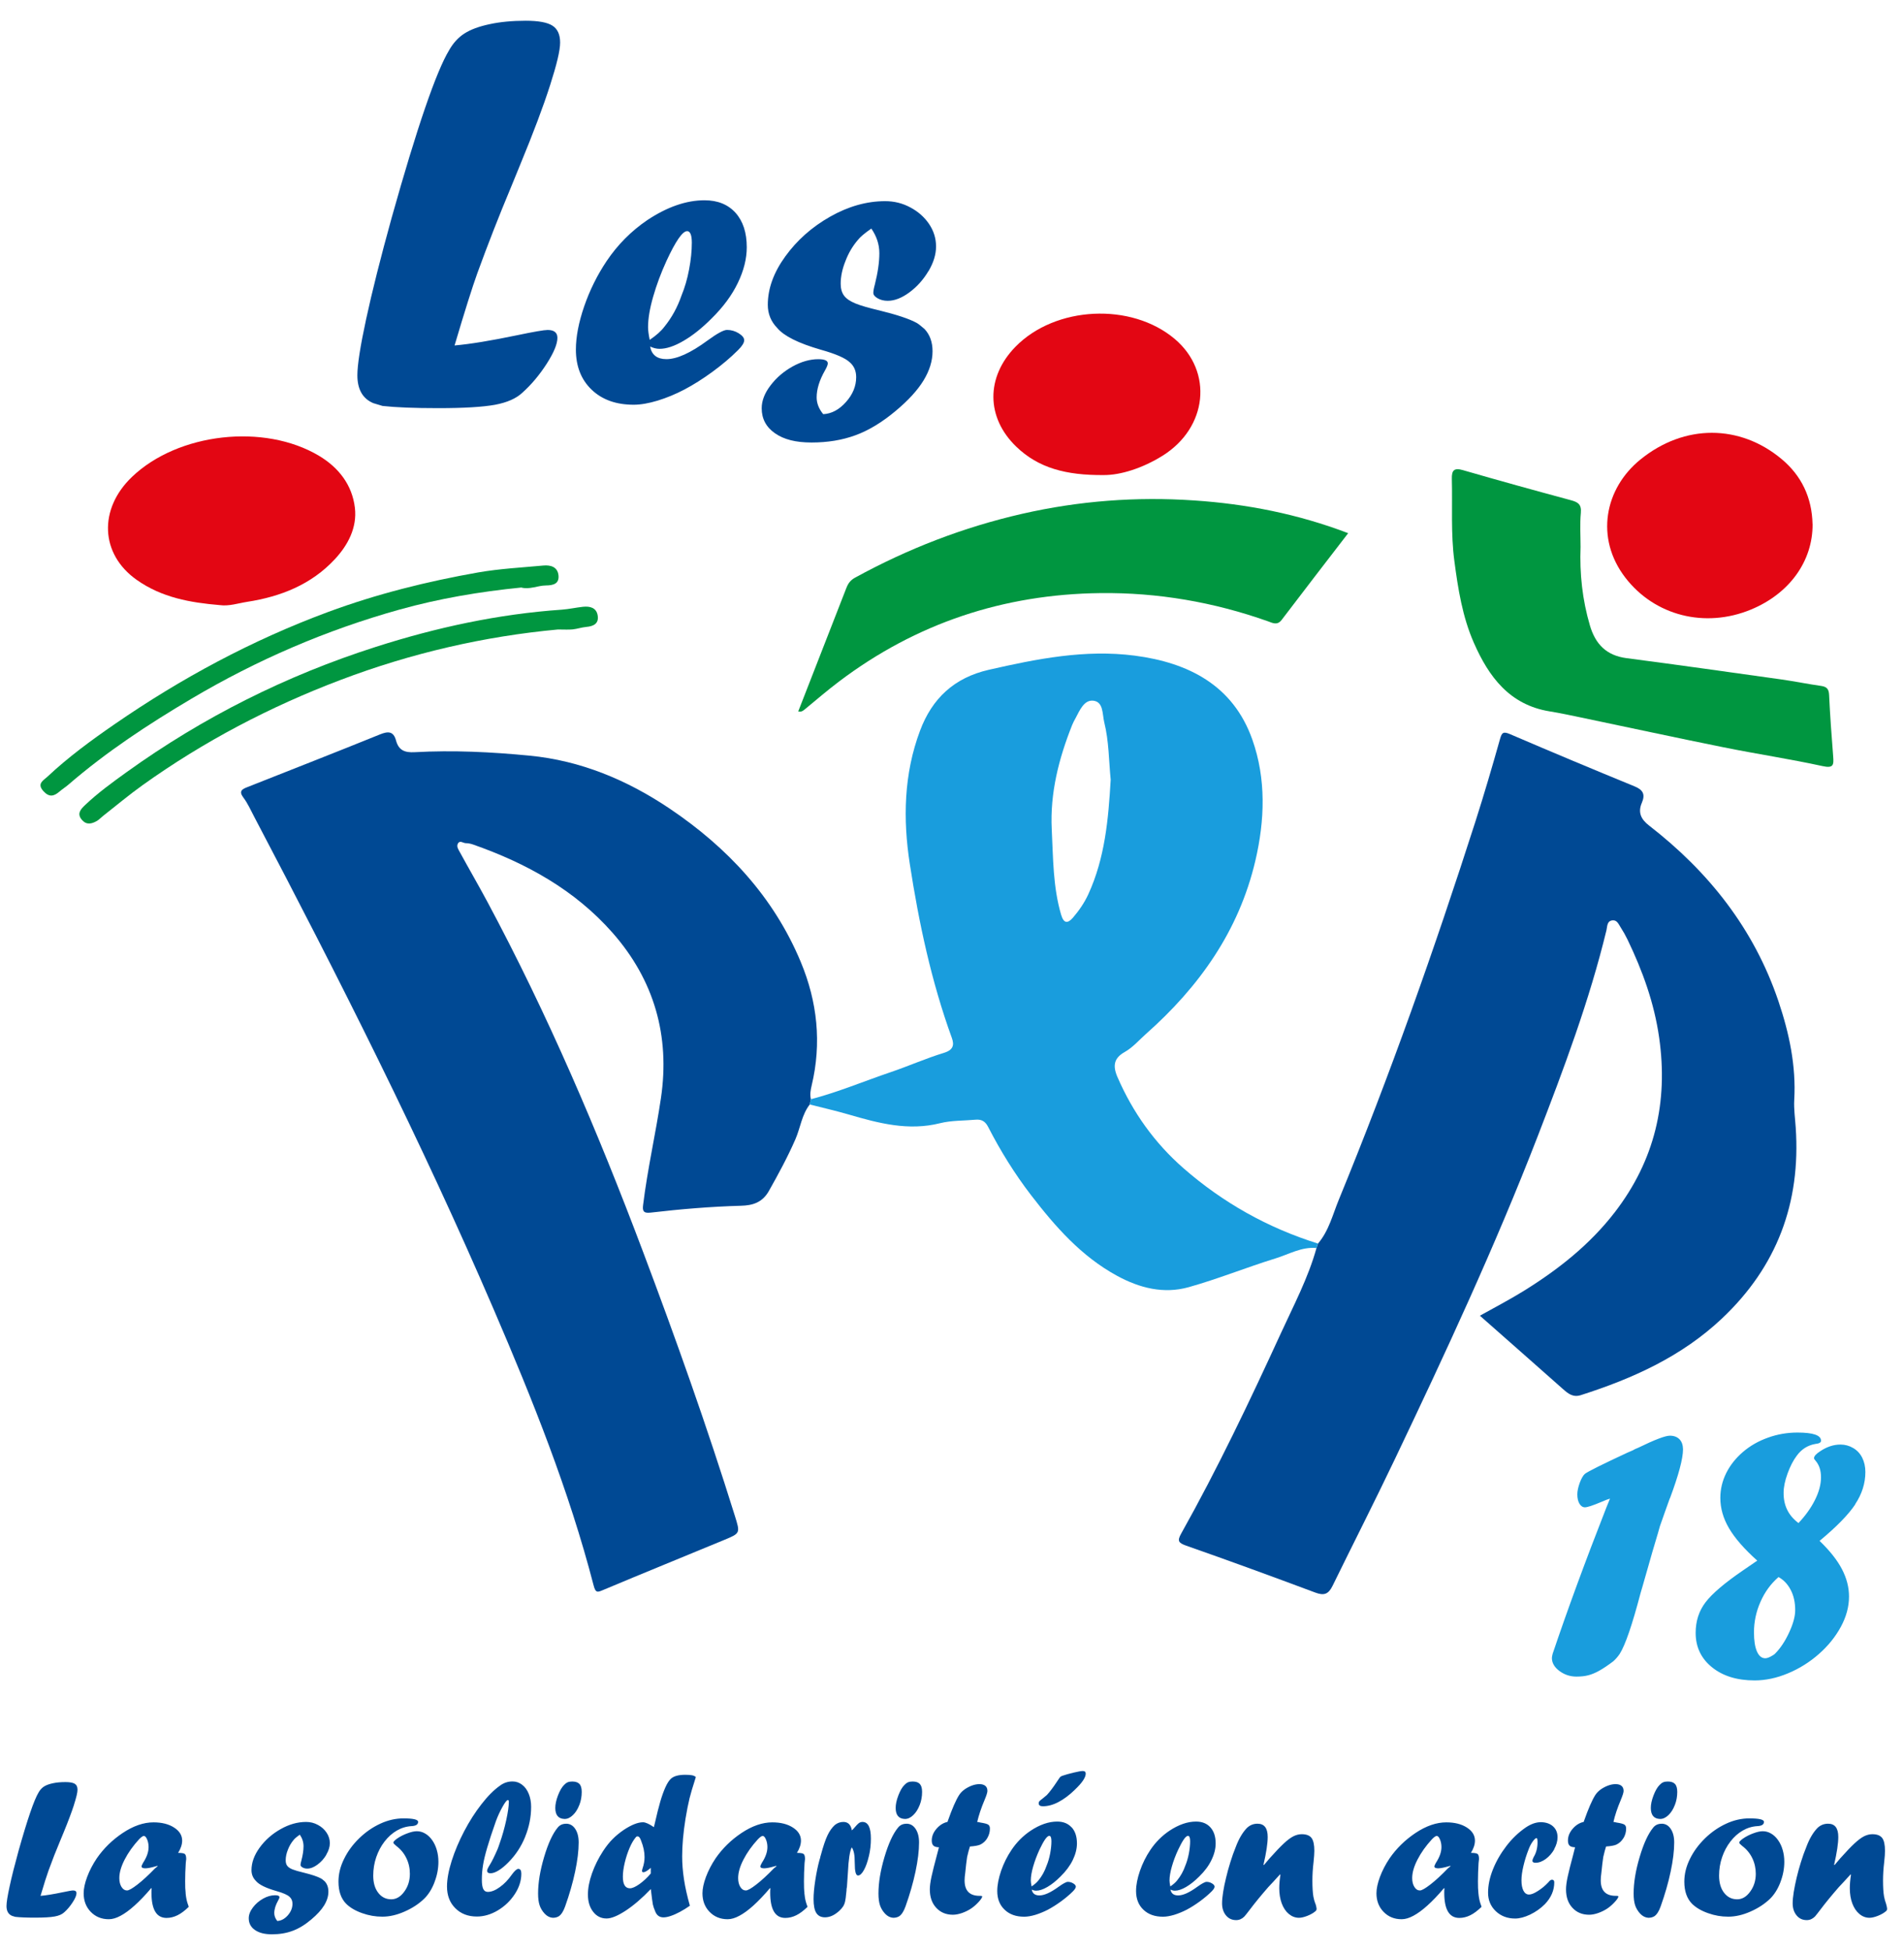
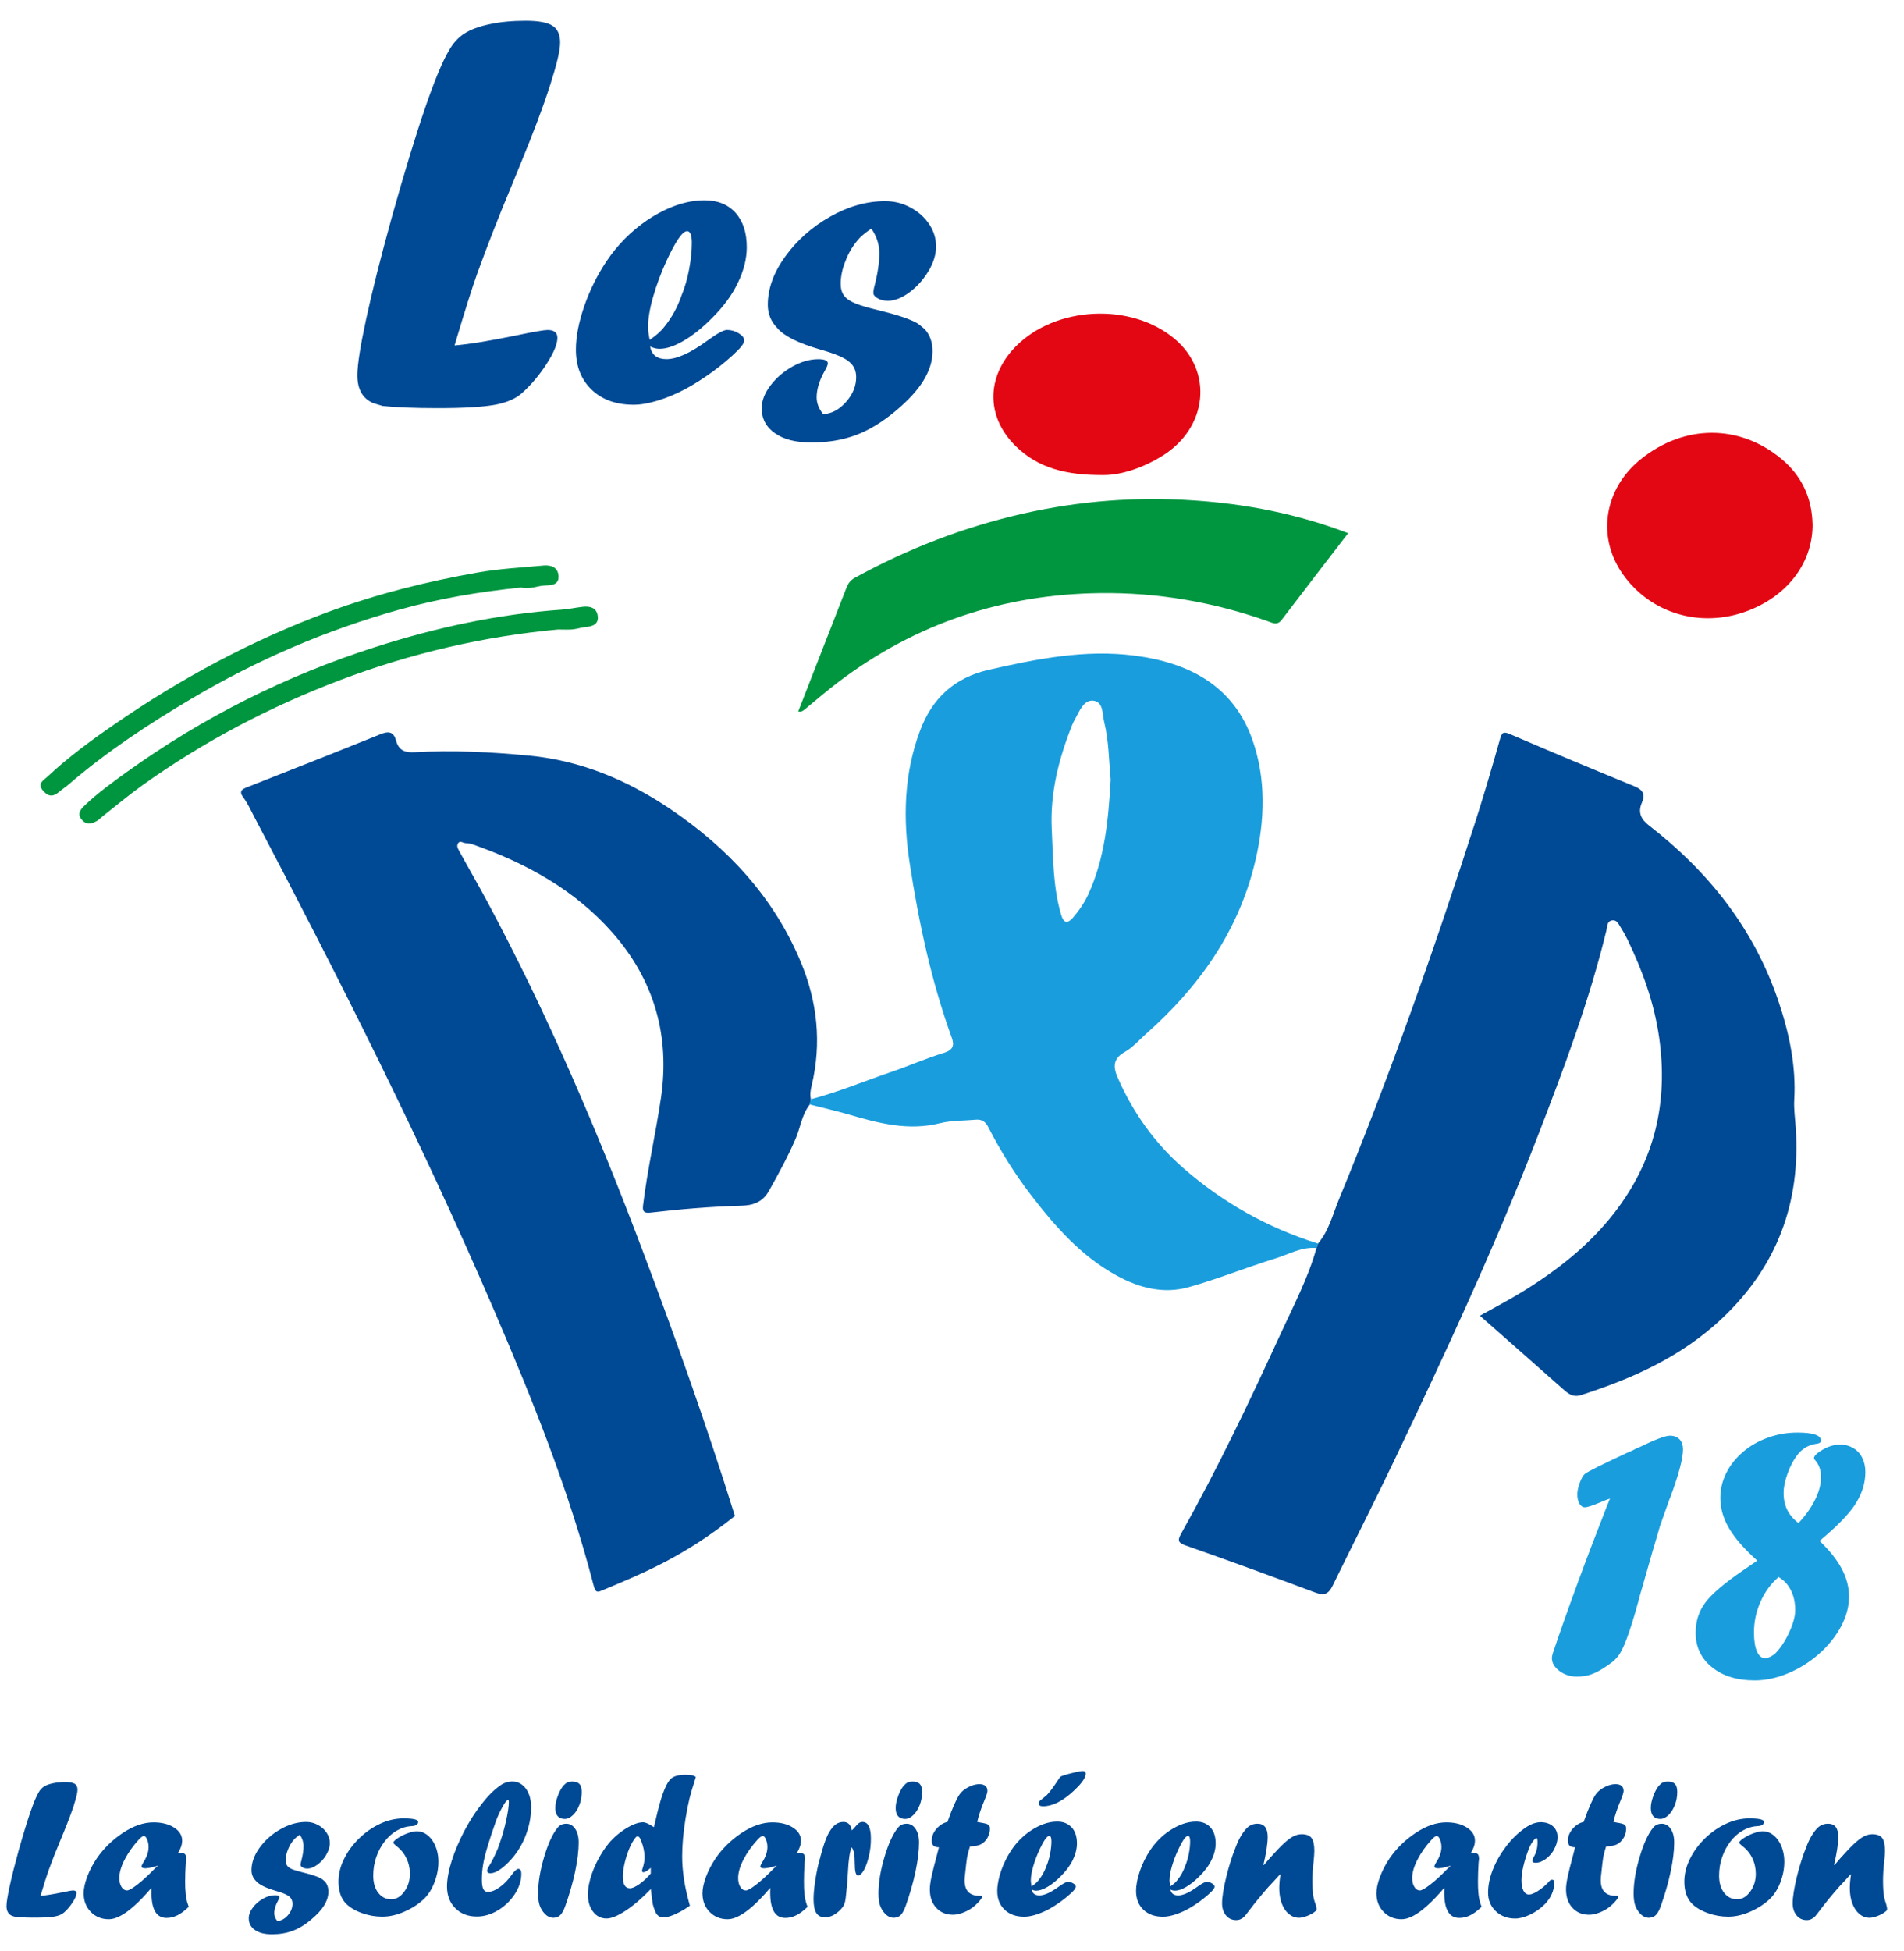
<svg xmlns="http://www.w3.org/2000/svg" width="82" height="84" viewBox="0 0 82 84" fill="none">
-   <path d="M34.873 47.555C34.529 47.995 34.473 48.552 34.258 49.046C33.924 49.814 33.528 50.543 33.117 51.272C32.833 51.779 32.413 51.901 31.911 51.914C30.605 51.95 29.303 52.06 28.008 52.211C27.695 52.247 27.667 52.115 27.697 51.879C27.886 50.334 28.238 48.815 28.465 47.278C28.862 44.601 28.173 42.196 26.377 40.157C24.753 38.314 22.669 37.167 20.38 36.363C20.278 36.327 20.167 36.303 20.061 36.303C19.946 36.303 19.806 36.162 19.719 36.323C19.651 36.449 19.743 36.576 19.8 36.682C20.191 37.398 20.601 38.103 20.987 38.822C23.587 43.673 25.744 48.721 27.683 53.867C29.104 57.634 30.452 61.426 31.65 65.27C31.881 66.008 31.883 66.014 31.206 66.295C29.469 67.016 27.725 67.722 25.991 68.451C25.74 68.557 25.655 68.602 25.567 68.266C24.506 64.171 22.933 60.259 21.265 56.383C18.152 49.145 14.603 42.118 10.938 35.147C10.795 34.874 10.667 34.586 10.484 34.343C10.267 34.056 10.432 33.976 10.659 33.887C12.562 33.134 14.467 32.39 16.363 31.621C16.715 31.478 16.946 31.478 17.055 31.88C17.169 32.306 17.431 32.41 17.861 32.386C19.514 32.294 21.166 32.376 22.808 32.535C25.01 32.748 27.006 33.582 28.834 34.81C31.326 36.487 33.317 38.613 34.487 41.418C35.202 43.132 35.393 44.915 34.955 46.741C34.907 46.94 34.875 47.131 34.923 47.33C34.905 47.406 34.889 47.479 34.871 47.555H34.873Z" fill="#004994" />
+   <path d="M34.873 47.555C34.529 47.995 34.473 48.552 34.258 49.046C33.924 49.814 33.528 50.543 33.117 51.272C32.833 51.779 32.413 51.901 31.911 51.914C30.605 51.95 29.303 52.06 28.008 52.211C27.695 52.247 27.667 52.115 27.697 51.879C27.886 50.334 28.238 48.815 28.465 47.278C28.862 44.601 28.173 42.196 26.377 40.157C24.753 38.314 22.669 37.167 20.38 36.363C20.278 36.327 20.167 36.303 20.061 36.303C19.946 36.303 19.806 36.162 19.719 36.323C19.651 36.449 19.743 36.576 19.8 36.682C20.191 37.398 20.601 38.103 20.987 38.822C23.587 43.673 25.744 48.721 27.683 53.867C29.104 57.634 30.452 61.426 31.65 65.27C29.469 67.016 27.725 67.722 25.991 68.451C25.74 68.557 25.655 68.602 25.567 68.266C24.506 64.171 22.933 60.259 21.265 56.383C18.152 49.145 14.603 42.118 10.938 35.147C10.795 34.874 10.667 34.586 10.484 34.343C10.267 34.056 10.432 33.976 10.659 33.887C12.562 33.134 14.467 32.39 16.363 31.621C16.715 31.478 16.946 31.478 17.055 31.88C17.169 32.306 17.431 32.41 17.861 32.386C19.514 32.294 21.166 32.376 22.808 32.535C25.01 32.748 27.006 33.582 28.834 34.81C31.326 36.487 33.317 38.613 34.487 41.418C35.202 43.132 35.393 44.915 34.955 46.741C34.907 46.94 34.875 47.131 34.923 47.33C34.905 47.406 34.889 47.479 34.871 47.555H34.873Z" fill="#004994" />
  <path d="M56.76 53.545C57.234 52.993 57.397 52.286 57.664 51.642C59.858 46.303 61.779 40.866 63.542 35.372C63.918 34.197 64.265 33.015 64.599 31.828C64.677 31.55 64.733 31.48 65.029 31.607C66.813 32.374 68.604 33.122 70.4 33.859C70.764 34.008 70.864 34.207 70.71 34.563C70.535 34.972 70.663 35.266 71.019 35.543C73.591 37.534 75.54 39.994 76.591 43.103C77.056 44.481 77.357 45.886 77.273 47.358C77.251 47.754 77.311 48.154 77.337 48.552C77.556 51.787 76.531 54.534 74.156 56.772C72.42 58.408 70.32 59.352 68.089 60.066C67.75 60.176 67.543 60.01 67.318 59.811C66.138 58.764 64.951 57.721 63.735 56.648C64.364 56.296 64.999 55.967 65.604 55.593C67.095 54.671 68.459 53.6 69.542 52.197C71.266 49.961 71.851 47.455 71.455 44.674C71.242 43.179 70.74 41.796 70.091 40.45C70.004 40.271 69.906 40.096 69.797 39.928C69.711 39.797 69.645 39.606 69.446 39.626C69.201 39.65 69.223 39.898 69.186 40.05C68.449 43.088 67.352 46.006 66.228 48.914C64.39 53.66 62.246 58.269 60.057 62.857C59.189 64.677 58.273 66.474 57.387 68.284C57.208 68.648 57.013 68.706 56.645 68.568C54.797 67.878 52.944 67.199 51.083 66.548C50.745 66.428 50.697 66.339 50.868 66.032C52.443 63.225 53.824 60.321 55.166 57.399C55.717 56.198 56.34 55.022 56.697 53.738C56.718 53.674 56.738 53.612 56.76 53.549V53.545Z" fill="#004994" />
  <path d="M56.76 53.545C56.738 53.608 56.718 53.67 56.696 53.734C56.057 53.674 55.512 54.003 54.936 54.18C53.68 54.568 52.456 55.066 51.192 55.42C50.119 55.721 49.076 55.458 48.105 54.928C46.57 54.092 45.449 52.814 44.406 51.459C43.699 50.539 43.086 49.551 42.557 48.52C42.423 48.26 42.256 48.186 41.998 48.21C41.494 48.256 40.974 48.238 40.489 48.359C39.121 48.703 37.839 48.361 36.549 47.985C35.996 47.824 35.431 47.696 34.871 47.553C34.889 47.477 34.905 47.404 34.923 47.328C36.097 47.021 37.214 46.55 38.361 46.161C39.129 45.901 39.876 45.568 40.652 45.331C41.044 45.212 41.108 45.003 40.994 44.69C40.112 42.262 39.575 39.741 39.183 37.201C38.884 35.274 38.922 33.324 39.625 31.456C40.144 30.073 41.092 29.181 42.577 28.84C44.653 28.367 46.733 27.951 48.873 28.229C51.19 28.532 53.109 29.509 53.935 31.844C54.534 33.536 54.473 35.316 54.065 37.058C53.356 40.084 51.644 42.489 49.351 44.519C49.052 44.784 48.793 45.094 48.439 45.294C47.987 45.548 47.908 45.869 48.123 46.366C48.783 47.891 49.725 49.211 50.971 50.3C52.669 51.783 54.6 52.866 56.758 53.541L56.76 53.545ZM47.834 33.572C47.754 32.754 47.76 31.918 47.557 31.1C47.47 30.742 47.529 30.216 47.081 30.168C46.687 30.127 46.498 30.588 46.319 30.925C46.267 31.02 46.214 31.116 46.174 31.217C45.599 32.661 45.218 34.146 45.296 35.712C45.358 36.941 45.346 38.179 45.698 39.379C45.809 39.757 45.975 39.781 46.212 39.507C46.472 39.204 46.697 38.877 46.867 38.511C47.587 36.947 47.736 35.272 47.834 33.572Z" fill="#199DDD" />
  <path d="M58.064 22.954C57.089 24.222 56.137 25.452 55.196 26.692C55.005 26.943 54.796 26.816 54.612 26.752C52.272 25.922 49.855 25.506 47.381 25.536C43.23 25.586 39.462 26.828 36.136 29.342C35.646 29.712 35.178 30.114 34.702 30.507C34.605 30.588 34.517 30.672 34.378 30.63C35.075 28.845 35.767 27.077 36.454 25.307C36.53 25.114 36.631 24.977 36.826 24.871C39.102 23.623 41.494 22.699 44.03 22.12C46.475 21.563 48.945 21.377 51.431 21.547C53.685 21.698 55.894 22.128 58.066 22.958L58.064 22.954Z" fill="#009640" />
-   <path d="M68.071 23.547C68.027 24.696 68.147 25.823 68.473 26.929C68.71 27.736 69.184 28.223 70.049 28.337C72.273 28.627 74.495 28.942 76.714 29.253C77.287 29.334 77.857 29.452 78.43 29.533C78.673 29.567 78.762 29.665 78.774 29.917C78.816 30.803 78.88 31.687 78.95 32.571C78.977 32.929 78.968 33.089 78.494 32.985C77.08 32.676 75.647 32.462 74.228 32.175C72.171 31.761 70.119 31.315 68.065 30.887C67.623 30.795 67.181 30.7 66.737 30.628C65.009 30.347 64.115 29.135 63.473 27.672C62.983 26.555 62.794 25.359 62.635 24.152C62.479 22.976 62.557 21.797 62.527 20.621C62.517 20.253 62.619 20.129 63.007 20.243C64.549 20.689 66.096 21.117 67.647 21.535C67.949 21.616 68.117 21.708 68.083 22.076C68.037 22.562 68.071 23.058 68.071 23.547Z" fill="#009640" />
-   <path d="M9.462 26.053C8.194 25.946 6.97 25.731 5.887 24.966C4.313 23.856 4.237 21.915 5.686 20.531C7.669 18.636 11.377 18.216 13.736 19.623C14.592 20.133 15.171 20.886 15.285 21.871C15.382 22.717 14.988 23.468 14.419 24.079C13.404 25.17 12.086 25.689 10.647 25.912C10.257 25.972 9.868 26.109 9.46 26.053H9.462Z" fill="#E30613" />
  <path d="M78.063 22.564C78.075 24.162 77.066 25.562 75.404 26.247C73.435 27.059 71.259 26.517 69.991 24.861C68.693 23.163 69.103 21.035 70.65 19.783C72.551 18.242 74.934 18.27 76.724 19.761C77.591 20.483 78.035 21.429 78.061 22.564H78.063Z" fill="#E30613" />
  <path d="M47.528 20.454C45.907 20.466 44.721 20.151 43.767 19.231C42.464 17.975 42.458 16.239 43.728 14.935C45.446 13.172 48.722 13.011 50.597 14.597C52.255 16.003 52.005 18.409 50.074 19.618C49.196 20.167 48.244 20.46 47.53 20.454H47.528Z" fill="#E30613" />
  <path d="M22.442 25.297C20.664 25.474 18.918 25.769 17.21 26.245C14.051 27.126 11.061 28.416 8.24 30.087C6.385 31.185 4.586 32.368 2.949 33.781C2.826 33.889 2.685 33.974 2.561 34.082C2.32 34.289 2.117 34.337 1.867 34.06C1.572 33.736 1.882 33.592 2.034 33.449C2.934 32.603 3.929 31.874 4.944 31.175C7.811 29.199 10.854 27.562 14.127 26.35C16.231 25.572 18.395 25.034 20.596 24.646C21.52 24.485 22.465 24.437 23.401 24.349C23.712 24.322 24.01 24.403 24.052 24.767C24.094 25.144 23.813 25.203 23.512 25.207C23.15 25.211 22.804 25.395 22.445 25.295L22.442 25.297Z" fill="#009640" />
  <path d="M24.029 27.103C20.867 27.395 17.718 28.118 14.669 29.274C11.631 30.425 8.776 31.92 6.135 33.809C5.548 34.229 4.992 34.697 4.423 35.143C4.337 35.211 4.264 35.294 4.17 35.348C3.955 35.469 3.734 35.529 3.537 35.31C3.296 35.041 3.467 34.85 3.661 34.665C4.214 34.14 4.831 33.692 5.448 33.248C8.743 30.879 12.328 29.083 16.192 27.849C18.799 27.015 21.461 26.438 24.198 26.249C24.504 26.227 24.807 26.157 25.113 26.125C25.408 26.095 25.685 26.163 25.74 26.497C25.8 26.852 25.561 26.965 25.247 26.993C25.05 27.011 24.857 27.079 24.66 27.099C24.48 27.116 24.297 27.103 24.03 27.103H24.029Z" fill="#009640" />
  <path d="M3.187 77.708C3.085 78.022 2.936 78.422 2.737 78.904L2.597 79.243C2.414 79.677 2.245 80.107 2.09 80.538C2.014 80.746 1.899 81.11 1.745 81.627C1.978 81.608 2.293 81.556 2.687 81.474C2.94 81.422 3.093 81.394 3.147 81.394C3.246 81.394 3.294 81.434 3.294 81.512C3.294 81.606 3.24 81.735 3.131 81.902C3.023 82.069 2.902 82.215 2.767 82.334C2.673 82.422 2.536 82.483 2.354 82.515C2.171 82.549 1.887 82.565 1.499 82.565C1.136 82.565 0.856 82.553 0.66 82.531C0.658 82.531 0.611 82.517 0.521 82.489C0.362 82.422 0.28 82.282 0.28 82.067C0.28 81.912 0.324 81.631 0.414 81.221C0.501 80.811 0.631 80.302 0.798 79.692C1.18 78.335 1.467 77.495 1.662 77.174C1.723 77.065 1.801 76.981 1.895 76.919C1.988 76.86 2.116 76.812 2.279 76.778C2.436 76.744 2.615 76.728 2.82 76.728C3.011 76.728 3.145 76.754 3.222 76.802C3.3 76.852 3.338 76.935 3.338 77.057C3.338 77.178 3.288 77.387 3.187 77.702M7.994 81.508C8.002 81.592 8.01 81.659 8.02 81.709C8.042 81.84 8.079 81.97 8.129 82.099C7.96 82.264 7.799 82.386 7.644 82.462C7.488 82.539 7.331 82.577 7.172 82.577C6.738 82.577 6.523 82.215 6.523 81.49C6.523 81.414 6.525 81.355 6.531 81.307L6.515 81.291C6.254 81.598 6.015 81.848 5.796 82.043C5.579 82.239 5.378 82.386 5.195 82.483C5.012 82.583 4.843 82.633 4.687 82.633C4.373 82.633 4.114 82.527 3.909 82.316C3.704 82.105 3.603 81.838 3.603 81.516C3.603 81.317 3.652 81.082 3.754 80.809C3.855 80.537 3.995 80.27 4.17 80.009C4.465 79.583 4.835 79.221 5.281 78.922C5.741 78.615 6.184 78.462 6.61 78.462C6.969 78.462 7.265 78.536 7.496 78.685C7.727 78.832 7.845 79.02 7.845 79.247C7.845 79.414 7.787 79.589 7.671 79.776C7.823 79.776 7.92 79.792 7.96 79.824C8 79.856 8.02 79.931 8.02 80.049C8.02 80.039 8.012 80.095 8 80.222C7.982 80.499 7.974 80.76 7.974 81C7.974 81.126 7.974 81.221 7.978 81.285C7.982 81.351 7.986 81.424 7.996 81.508M6.78 80.334L6.7 80.357C6.497 80.415 6.352 80.441 6.26 80.441C6.151 80.441 6.095 80.413 6.095 80.357C6.095 80.338 6.117 80.286 6.163 80.202C6.32 79.963 6.399 79.738 6.399 79.527C6.399 79.406 6.378 79.296 6.336 79.197C6.294 79.097 6.248 79.047 6.196 79.047C6.151 79.047 6.083 79.095 5.989 79.191C5.729 79.475 5.522 79.766 5.368 80.065C5.215 80.363 5.139 80.628 5.139 80.861C5.139 81.016 5.171 81.144 5.233 81.243C5.297 81.345 5.376 81.394 5.47 81.394C5.551 81.394 5.703 81.307 5.926 81.134C6.149 80.961 6.399 80.73 6.676 80.443L6.79 80.351L6.774 80.335M14.057 79.854C13.956 80.025 13.828 80.168 13.673 80.282C13.52 80.395 13.373 80.453 13.235 80.453C13.155 80.453 13.088 80.437 13.03 80.403C12.972 80.369 12.943 80.334 12.943 80.294C12.943 80.254 12.954 80.198 12.976 80.121C13.04 79.88 13.072 79.671 13.072 79.491C13.072 79.312 13.018 79.149 12.913 78.992C12.777 79.087 12.688 79.163 12.646 79.219C12.54 79.342 12.459 79.484 12.399 79.639C12.335 79.798 12.304 79.949 12.304 80.093C12.304 80.194 12.325 80.274 12.371 80.334C12.417 80.393 12.491 80.445 12.596 80.487C12.702 80.529 12.861 80.576 13.074 80.626C13.43 80.714 13.681 80.797 13.828 80.879C13.862 80.899 13.914 80.939 13.984 81C14.091 81.116 14.143 81.265 14.143 81.446C14.143 81.639 14.083 81.835 13.962 82.034C13.84 82.233 13.655 82.436 13.402 82.647C13.134 82.874 12.865 83.037 12.598 83.134C12.331 83.234 12.037 83.282 11.714 83.282C11.392 83.282 11.159 83.22 10.98 83.097C10.801 82.973 10.713 82.804 10.713 82.591C10.713 82.44 10.773 82.284 10.89 82.129C11.008 81.972 11.155 81.846 11.33 81.747C11.505 81.649 11.677 81.6 11.846 81.6C11.971 81.6 12.035 81.627 12.035 81.685C12.035 81.713 12.017 81.761 11.979 81.825C11.868 82.022 11.812 82.205 11.812 82.37C11.812 82.487 11.856 82.601 11.941 82.708C12.107 82.7 12.258 82.619 12.393 82.468C12.528 82.314 12.596 82.147 12.596 81.968C12.596 81.844 12.556 81.747 12.475 81.673C12.389 81.586 12.194 81.5 11.892 81.416C11.446 81.287 11.155 81.144 11.02 80.983C10.892 80.853 10.831 80.7 10.831 80.519C10.831 80.196 10.948 79.872 11.183 79.549C11.418 79.227 11.716 78.962 12.083 78.755C12.447 78.548 12.815 78.444 13.185 78.444C13.365 78.444 13.534 78.486 13.691 78.572C13.848 78.655 13.974 78.767 14.065 78.906C14.159 79.046 14.205 79.197 14.205 79.358C14.205 79.519 14.153 79.683 14.051 79.854M18.713 81.04C18.602 81.331 18.454 81.568 18.271 81.747C18.035 81.976 17.75 82.161 17.417 82.306C17.085 82.452 16.768 82.523 16.468 82.523C16.167 82.523 15.885 82.474 15.598 82.372C15.309 82.27 15.082 82.137 14.913 81.972C14.688 81.747 14.577 81.428 14.577 81.014C14.577 80.688 14.656 80.361 14.818 80.037C14.977 79.71 15.194 79.416 15.469 79.149C15.743 78.882 16.046 78.673 16.376 78.52C16.707 78.367 17.041 78.291 17.378 78.291C17.796 78.291 18.007 78.341 18.007 78.44C18.007 78.554 17.913 78.615 17.724 78.624C17.497 78.637 17.284 78.703 17.087 78.817C16.89 78.932 16.715 79.089 16.561 79.288C16.408 79.487 16.289 79.712 16.203 79.963C16.118 80.212 16.074 80.477 16.074 80.755C16.074 81.062 16.145 81.309 16.289 81.494C16.432 81.681 16.619 81.775 16.85 81.775C17.065 81.775 17.252 81.665 17.412 81.444C17.573 81.225 17.652 80.969 17.652 80.676C17.652 80.437 17.603 80.212 17.501 80.003C17.401 79.794 17.254 79.617 17.063 79.474C16.982 79.408 16.94 79.362 16.94 79.334C16.94 79.294 16.997 79.235 17.113 79.153C17.242 79.065 17.386 78.992 17.547 78.934C17.706 78.874 17.841 78.844 17.951 78.844C18.076 78.844 18.198 78.876 18.311 78.944C18.425 79.01 18.526 79.103 18.612 79.227C18.699 79.35 18.765 79.49 18.811 79.649C18.857 79.808 18.881 79.977 18.881 80.156C18.881 80.455 18.825 80.75 18.711 81.04M22.617 79.087C22.446 79.507 22.205 79.872 21.898 80.18C21.753 80.329 21.614 80.445 21.478 80.529C21.345 80.612 21.227 80.654 21.126 80.654C21.024 80.654 20.979 80.616 20.979 80.54C20.979 80.499 21.015 80.419 21.088 80.302C21.186 80.148 21.299 79.915 21.433 79.607C21.442 79.575 21.456 79.543 21.47 79.507C21.484 79.474 21.5 79.424 21.52 79.362C21.632 79.047 21.725 78.717 21.801 78.371C21.876 78.026 21.914 77.761 21.914 77.576C21.914 77.527 21.9 77.501 21.872 77.501C21.827 77.501 21.749 77.6 21.637 77.801C21.526 78 21.433 78.206 21.357 78.412C21.196 78.868 21.07 79.249 20.983 79.549C20.895 79.85 20.833 80.103 20.802 80.308C20.768 80.513 20.752 80.72 20.752 80.933C20.752 81.116 20.772 81.247 20.813 81.331C20.853 81.414 20.919 81.456 21.009 81.456C21.162 81.456 21.335 81.389 21.524 81.251C21.715 81.116 21.886 80.937 22.042 80.714C22.161 80.549 22.257 80.465 22.322 80.465C22.41 80.465 22.452 80.533 22.452 80.672C22.452 80.972 22.358 81.267 22.169 81.554C21.98 81.841 21.739 82.073 21.442 82.251C21.146 82.428 20.843 82.517 20.535 82.517C20.157 82.517 19.848 82.398 19.609 82.159C19.37 81.92 19.251 81.609 19.251 81.225C19.251 80.911 19.319 80.543 19.452 80.121C19.587 79.698 19.766 79.275 19.991 78.844C20.216 78.416 20.463 78.028 20.734 77.682C21.003 77.334 21.269 77.067 21.532 76.882C21.695 76.76 21.874 76.701 22.073 76.701C22.225 76.701 22.362 76.748 22.485 76.842C22.609 76.935 22.704 77.067 22.772 77.234C22.84 77.401 22.874 77.588 22.874 77.793C22.874 78.233 22.788 78.663 22.617 79.083M24.948 77.718C24.88 77.895 24.789 78.04 24.673 78.15C24.558 78.261 24.44 78.315 24.321 78.315H24.309C24.046 78.307 23.915 78.148 23.915 77.839C23.915 77.686 23.953 77.507 24.03 77.304C24.108 77.101 24.195 76.949 24.293 76.852C24.343 76.798 24.395 76.76 24.446 76.738C24.498 76.714 24.564 76.704 24.645 76.704C24.785 76.704 24.888 76.738 24.954 76.808C25.02 76.876 25.053 76.991 25.053 77.15C25.053 77.35 25.02 77.539 24.95 77.716M24.381 78.52C24.544 78.52 24.673 78.594 24.773 78.743C24.872 78.892 24.922 79.087 24.922 79.328C24.922 79.684 24.87 80.105 24.769 80.584C24.667 81.064 24.524 81.562 24.339 82.081C24.265 82.288 24.176 82.43 24.07 82.503C23.996 82.549 23.911 82.571 23.813 82.571H23.805C23.68 82.563 23.564 82.505 23.461 82.398C23.357 82.286 23.284 82.165 23.24 82.034C23.196 81.902 23.174 81.735 23.174 81.526C23.174 81.062 23.26 80.538 23.433 79.955C23.606 79.372 23.801 78.948 24.018 78.687C24.106 78.578 24.225 78.522 24.379 78.522M29.692 77.449C29.64 77.658 29.582 77.947 29.522 78.311C29.427 78.906 29.379 79.446 29.379 79.925C29.379 80.242 29.405 80.57 29.457 80.913C29.508 81.253 29.594 81.633 29.711 82.052C29.562 82.155 29.419 82.245 29.284 82.316C29.146 82.39 29.017 82.448 28.895 82.489C28.774 82.531 28.666 82.553 28.573 82.553C28.41 82.553 28.294 82.474 28.226 82.314C28.171 82.183 28.133 82.077 28.117 81.998C28.101 81.918 28.071 81.697 28.029 81.333C27.653 81.727 27.293 82.035 26.948 82.263C26.604 82.487 26.329 82.601 26.124 82.601C25.887 82.601 25.694 82.505 25.545 82.312C25.396 82.121 25.32 81.872 25.32 81.568C25.32 81.295 25.378 80.992 25.495 80.66C25.613 80.328 25.772 80.005 25.977 79.692C26.112 79.487 26.25 79.314 26.393 79.173C26.534 79.032 26.696 78.9 26.875 78.779C27.201 78.566 27.474 78.458 27.693 78.458C27.799 78.458 27.956 78.528 28.161 78.669L28.203 78.496C28.29 78.112 28.368 77.801 28.438 77.562C28.507 77.326 28.581 77.124 28.654 76.959C28.728 76.794 28.802 76.677 28.875 76.603C28.993 76.478 29.206 76.414 29.51 76.414C29.646 76.414 29.745 76.422 29.811 76.436C29.877 76.45 29.93 76.476 29.968 76.511C29.833 76.929 29.741 77.244 29.689 77.453M28.029 80.419C27.886 80.544 27.78 80.61 27.709 80.61C27.669 80.61 27.649 80.59 27.649 80.55C27.649 80.535 27.657 80.499 27.673 80.445C27.731 80.278 27.759 80.115 27.759 79.959C27.759 79.732 27.709 79.497 27.611 79.254C27.57 79.129 27.518 79.065 27.456 79.065C27.424 79.065 27.4 79.079 27.38 79.107C27.289 79.215 27.199 79.364 27.116 79.559C27.032 79.754 26.962 79.965 26.907 80.194C26.853 80.423 26.825 80.624 26.825 80.801C26.825 81.136 26.927 81.301 27.13 81.301C27.231 81.301 27.366 81.241 27.536 81.122C27.705 81.002 27.87 80.849 28.027 80.664V80.419M34.642 81.508C34.65 81.592 34.66 81.659 34.668 81.709C34.69 81.84 34.728 81.97 34.779 82.099C34.61 82.264 34.449 82.386 34.294 82.462C34.139 82.539 33.981 82.577 33.82 82.577C33.386 82.577 33.171 82.215 33.171 81.49C33.171 81.414 33.173 81.355 33.179 81.307L33.163 81.291C32.902 81.598 32.663 81.848 32.447 82.043C32.23 82.239 32.029 82.386 31.845 82.483C31.662 82.583 31.493 82.633 31.338 82.633C31.023 82.633 30.765 82.527 30.559 82.316C30.354 82.105 30.253 81.838 30.253 81.516C30.253 81.317 30.303 81.082 30.404 80.809C30.506 80.537 30.645 80.27 30.82 80.009C31.115 79.583 31.485 79.221 31.931 78.922C32.391 78.615 32.835 78.462 33.261 78.462C33.619 78.462 33.916 78.536 34.147 78.685C34.377 78.832 34.495 79.02 34.495 79.247C34.495 79.414 34.437 79.589 34.322 79.776C34.473 79.776 34.571 79.792 34.61 79.824C34.65 79.856 34.67 79.931 34.67 80.049C34.67 80.039 34.662 80.095 34.65 80.222C34.632 80.499 34.624 80.76 34.624 81C34.624 81.126 34.624 81.221 34.628 81.285C34.63 81.351 34.636 81.424 34.646 81.508M33.428 80.334L33.348 80.357C33.145 80.415 33 80.441 32.91 80.441C32.801 80.441 32.745 80.413 32.745 80.357C32.745 80.338 32.767 80.286 32.813 80.202C32.97 79.963 33.05 79.738 33.05 79.527C33.05 79.406 33.028 79.296 32.986 79.197C32.944 79.097 32.898 79.047 32.847 79.047C32.801 79.047 32.733 79.095 32.64 79.191C32.379 79.475 32.172 79.766 32.019 80.065C31.865 80.363 31.79 80.628 31.79 80.861C31.79 81.016 31.822 81.144 31.883 81.243C31.947 81.345 32.026 81.394 32.122 81.394C32.204 81.394 32.355 81.307 32.578 81.134C32.801 80.961 33.052 80.73 33.328 80.443L33.442 80.351L33.426 80.335M37.419 79.919C37.363 80.162 37.292 80.363 37.206 80.517C37.12 80.672 37.035 80.75 36.951 80.75C36.858 80.75 36.812 80.574 36.812 80.222C36.812 80.037 36.802 79.892 36.78 79.786C36.758 79.681 36.726 79.599 36.683 79.539C36.599 79.697 36.543 80.059 36.517 80.622C36.497 80.949 36.483 81.154 36.475 81.239L36.46 81.323C36.46 81.371 36.454 81.44 36.442 81.53C36.43 81.669 36.416 81.781 36.396 81.868C36.376 81.956 36.346 82.028 36.308 82.085C36.269 82.143 36.217 82.205 36.149 82.268C35.944 82.458 35.739 82.551 35.53 82.551C35.361 82.551 35.237 82.489 35.158 82.366C35.078 82.243 35.038 82.043 35.038 81.767C35.038 81.548 35.062 81.277 35.112 80.955C35.162 80.632 35.221 80.344 35.291 80.087L35.325 79.977C35.325 79.959 35.333 79.925 35.351 79.872C35.454 79.49 35.55 79.205 35.638 79.022C35.725 78.837 35.831 78.689 35.954 78.576C36.063 78.488 36.187 78.444 36.324 78.444C36.523 78.444 36.645 78.566 36.687 78.807C36.726 78.773 36.764 78.733 36.8 78.689C36.882 78.592 36.945 78.526 36.989 78.494C37.035 78.462 37.087 78.444 37.144 78.444C37.387 78.444 37.507 78.683 37.507 79.161C37.507 79.422 37.479 79.675 37.421 79.919M39.607 77.718C39.539 77.895 39.447 78.04 39.332 78.15C39.217 78.261 39.099 78.315 38.98 78.315H38.968C38.705 78.307 38.574 78.148 38.574 77.839C38.574 77.686 38.611 77.507 38.689 77.304C38.767 77.101 38.852 76.949 38.952 76.852C39.002 76.798 39.053 76.76 39.105 76.738C39.157 76.714 39.223 76.704 39.304 76.704C39.444 76.704 39.547 76.738 39.613 76.808C39.678 76.876 39.712 76.991 39.712 77.15C39.712 77.35 39.678 77.539 39.609 77.716M39.039 78.52C39.203 78.52 39.332 78.594 39.432 78.743C39.531 78.892 39.581 79.087 39.581 79.328C39.581 79.684 39.529 80.105 39.428 80.584C39.326 81.064 39.183 81.562 38.998 82.081C38.924 82.288 38.834 82.43 38.729 82.503C38.655 82.549 38.57 82.571 38.472 82.571H38.464C38.339 82.563 38.223 82.505 38.12 82.398C38.016 82.286 37.943 82.165 37.899 82.034C37.855 81.902 37.833 81.735 37.833 81.526C37.833 81.062 37.919 80.538 38.092 79.955C38.265 79.372 38.46 78.948 38.677 78.687C38.765 78.578 38.884 78.522 39.037 78.522M42.521 79.141C42.445 79.266 42.346 79.358 42.222 79.418C42.129 79.46 41.98 79.487 41.773 79.501C41.735 79.611 41.695 79.762 41.651 79.953C41.625 80.123 41.597 80.355 41.568 80.654C41.552 80.763 41.542 80.865 41.542 80.961C41.542 81.404 41.757 81.626 42.187 81.626H42.224C42.274 81.626 42.3 81.633 42.3 81.651C42.3 81.697 42.252 81.773 42.157 81.878C42.061 81.986 41.956 82.079 41.84 82.161C41.717 82.245 41.581 82.312 41.436 82.364C41.291 82.414 41.157 82.44 41.04 82.44C40.745 82.44 40.505 82.34 40.321 82.141C40.136 81.942 40.045 81.677 40.045 81.349C40.045 81.207 40.069 81.024 40.118 80.795C40.168 80.568 40.244 80.264 40.347 79.882C40.363 79.814 40.383 79.744 40.403 79.669C40.423 79.593 40.433 79.549 40.437 79.535C40.325 79.533 40.246 79.509 40.2 79.464C40.152 79.418 40.128 79.344 40.128 79.243C40.128 79.065 40.196 78.896 40.331 78.739C40.467 78.582 40.626 78.482 40.807 78.442L40.823 78.393C41.008 77.871 41.167 77.505 41.303 77.292C41.367 77.19 41.456 77.101 41.572 77.023C41.786 76.886 41.989 76.816 42.181 76.816C42.292 76.816 42.378 76.842 42.437 76.892C42.497 76.941 42.525 77.015 42.525 77.111C42.525 77.176 42.483 77.308 42.4 77.505C42.258 77.839 42.155 78.152 42.085 78.444C42.133 78.45 42.179 78.458 42.222 78.47C42.39 78.496 42.499 78.524 42.553 78.556C42.607 78.588 42.633 78.647 42.633 78.729C42.633 78.876 42.595 79.014 42.519 79.139M46.289 77.061C46.05 77.292 45.816 77.467 45.583 77.588C45.35 77.71 45.127 77.769 44.914 77.769C44.792 77.769 44.733 77.726 44.733 77.638C44.733 77.604 44.745 77.574 44.766 77.55C44.788 77.525 44.832 77.489 44.898 77.441C44.926 77.421 44.989 77.369 45.087 77.284C45.212 77.148 45.356 76.959 45.517 76.713C45.593 76.599 45.638 76.533 45.656 76.513C45.672 76.493 45.704 76.476 45.75 76.458C45.871 76.416 46.031 76.37 46.23 76.322C46.429 76.275 46.562 76.251 46.63 76.251C46.717 76.251 46.759 76.288 46.759 76.364C46.759 76.529 46.604 76.762 46.291 77.057M46.156 78.679C46.307 78.847 46.381 79.077 46.381 79.37C46.381 79.597 46.321 79.836 46.202 80.083C46.082 80.329 45.905 80.568 45.672 80.795C45.481 80.986 45.294 81.136 45.109 81.243C44.924 81.351 44.764 81.404 44.625 81.404C44.563 81.404 44.5 81.389 44.434 81.357C44.466 81.524 44.575 81.608 44.764 81.608C44.975 81.608 45.25 81.484 45.589 81.237C45.786 81.096 45.919 81.024 45.987 81.024C46.07 81.024 46.15 81.046 46.224 81.092C46.297 81.136 46.333 81.183 46.333 81.231C46.333 81.281 46.291 81.347 46.21 81.43C46.06 81.58 45.889 81.723 45.694 81.866C45.499 82.008 45.312 82.125 45.133 82.221C44.952 82.314 44.772 82.388 44.591 82.444C44.412 82.497 44.251 82.525 44.109 82.525C43.757 82.525 43.477 82.426 43.266 82.223C43.054 82.022 42.949 81.755 42.949 81.418C42.949 81.162 43.005 80.873 43.114 80.55C43.226 80.228 43.375 79.927 43.564 79.647C43.787 79.316 44.058 79.043 44.382 78.825C44.78 78.56 45.164 78.428 45.529 78.428C45.794 78.428 46.001 78.512 46.15 78.679M45.182 79.046C45.091 79.046 44.953 79.245 44.766 79.641C44.657 79.88 44.567 80.118 44.498 80.355C44.428 80.594 44.394 80.797 44.394 80.969C44.394 81.026 44.406 81.112 44.428 81.221C44.557 81.134 44.657 81.046 44.725 80.959C44.876 80.775 44.991 80.566 45.073 80.329C45.139 80.174 45.188 80.001 45.226 79.81C45.262 79.619 45.282 79.44 45.282 79.275C45.282 79.119 45.25 79.041 45.184 79.041M52.175 80.083C52.056 80.332 51.879 80.568 51.646 80.795C51.455 80.986 51.266 81.136 51.083 81.243C50.898 81.351 50.738 81.404 50.599 81.404C50.537 81.404 50.474 81.389 50.41 81.357C50.44 81.524 50.551 81.608 50.74 81.608C50.951 81.608 51.226 81.484 51.564 81.237C51.761 81.096 51.895 81.024 51.962 81.024C52.046 81.024 52.126 81.046 52.199 81.092C52.273 81.136 52.309 81.183 52.309 81.231C52.309 81.281 52.267 81.347 52.187 81.43C52.038 81.58 51.865 81.723 51.672 81.866C51.477 82.008 51.29 82.125 51.111 82.221C50.929 82.314 50.75 82.388 50.569 82.444C50.388 82.497 50.229 82.525 50.087 82.525C49.735 82.525 49.454 82.426 49.243 82.223C49.032 82.022 48.927 81.755 48.927 81.418C48.927 81.162 48.983 80.873 49.094 80.55C49.206 80.228 49.355 79.927 49.544 79.647C49.767 79.316 50.039 79.043 50.362 78.825C50.762 78.56 51.144 78.428 51.509 78.428C51.773 78.428 51.98 78.512 52.13 78.679C52.281 78.847 52.355 79.077 52.355 79.37C52.355 79.597 52.295 79.836 52.175 80.083ZM51.156 79.046C51.065 79.046 50.927 79.245 50.74 79.641C50.629 79.88 50.539 80.118 50.471 80.355C50.402 80.594 50.368 80.797 50.368 80.969C50.368 81.026 50.38 81.112 50.402 81.221C50.531 81.134 50.631 81.046 50.698 80.959C50.848 80.775 50.965 80.566 51.047 80.329C51.112 80.174 51.162 80.001 51.2 79.81C51.236 79.619 51.256 79.44 51.256 79.275C51.256 79.119 51.222 79.041 51.158 79.041M56.658 81.976C56.686 82.075 56.702 82.145 56.702 82.183C56.702 82.227 56.686 82.263 56.652 82.288C56.565 82.364 56.449 82.43 56.306 82.487C56.163 82.543 56.041 82.571 55.944 82.571C55.782 82.571 55.637 82.515 55.506 82.406C55.374 82.296 55.273 82.145 55.201 81.952C55.13 81.759 55.094 81.54 55.094 81.295C55.094 81.132 55.11 80.941 55.144 80.718L55.127 80.702C55.008 80.837 54.909 80.943 54.835 81.022C54.761 81.1 54.692 81.176 54.626 81.245C54.311 81.606 54.045 81.93 53.826 82.221C53.742 82.332 53.664 82.432 53.593 82.515C53.489 82.619 53.372 82.671 53.239 82.671C53.059 82.671 52.912 82.605 52.8 82.469C52.689 82.334 52.631 82.161 52.631 81.948C52.631 81.815 52.647 81.653 52.677 81.462C52.707 81.271 52.749 81.066 52.803 80.849C52.854 80.63 52.916 80.407 52.988 80.176C53.059 79.945 53.137 79.726 53.222 79.519C53.352 79.173 53.509 78.904 53.696 78.709C53.824 78.584 53.977 78.52 54.156 78.52C54.449 78.52 54.596 78.709 54.596 79.089C54.596 79.368 54.536 79.766 54.415 80.286L54.431 80.302L54.684 80.005C54.94 79.718 55.144 79.507 55.293 79.368C55.442 79.229 55.577 79.127 55.697 79.065C55.816 79.004 55.938 78.972 56.061 78.972C56.26 78.972 56.401 79.026 56.483 79.133C56.565 79.241 56.605 79.426 56.605 79.689C56.605 79.798 56.593 79.959 56.571 80.172C56.537 80.455 56.521 80.722 56.521 80.972C56.521 81.253 56.535 81.482 56.563 81.655C56.583 81.763 56.612 81.868 56.652 81.976M63.671 81.508C63.679 81.592 63.687 81.659 63.697 81.709C63.719 81.84 63.757 81.97 63.807 82.099C63.637 82.264 63.476 82.386 63.321 82.462C63.166 82.539 63.008 82.577 62.849 82.577C62.415 82.577 62.2 82.215 62.2 81.49C62.2 81.414 62.202 81.355 62.208 81.307L62.192 81.291C61.931 81.598 61.693 81.848 61.474 82.043C61.257 82.239 61.056 82.386 60.873 82.483C60.689 82.583 60.52 82.633 60.365 82.633C60.05 82.633 59.791 82.527 59.587 82.316C59.382 82.105 59.28 81.838 59.28 81.516C59.28 81.317 59.33 81.082 59.431 80.809C59.533 80.537 59.672 80.27 59.847 80.009C60.142 79.583 60.512 79.221 60.958 78.922C61.418 78.615 61.862 78.462 62.288 78.462C62.646 78.462 62.943 78.536 63.174 78.685C63.404 78.832 63.522 79.02 63.522 79.247C63.522 79.414 63.464 79.589 63.349 79.776C63.5 79.776 63.598 79.792 63.637 79.824C63.677 79.856 63.697 79.931 63.697 80.049C63.697 80.039 63.689 80.095 63.677 80.222C63.661 80.499 63.651 80.76 63.651 81C63.651 81.126 63.651 81.221 63.655 81.285C63.657 81.351 63.663 81.424 63.671 81.508ZM62.457 80.334L62.377 80.357C62.174 80.415 62.029 80.441 61.939 80.441C61.83 80.441 61.774 80.413 61.774 80.357C61.774 80.338 61.796 80.286 61.842 80.202C61.999 79.963 62.079 79.738 62.079 79.527C62.079 79.406 62.057 79.296 62.015 79.197C61.973 79.097 61.928 79.047 61.876 79.047C61.83 79.047 61.762 79.095 61.669 79.191C61.408 79.475 61.201 79.766 61.048 80.065C60.894 80.363 60.819 80.628 60.819 80.861C60.819 81.016 60.851 81.144 60.914 81.243C60.978 81.345 61.056 81.394 61.151 81.394C61.233 81.394 61.384 81.307 61.607 81.134C61.83 80.961 62.081 80.73 62.357 80.443L62.471 80.351L62.455 80.335M66.942 79.615C66.844 79.786 66.723 79.927 66.574 80.037C66.426 80.146 66.277 80.202 66.128 80.202C66.04 80.202 65.996 80.17 65.996 80.109C65.996 80.087 66.014 80.037 66.048 79.961C66.162 79.776 66.217 79.561 66.217 79.32C66.217 79.199 66.203 79.139 66.175 79.139C66.136 79.139 66.08 79.189 66.008 79.29C65.935 79.39 65.875 79.509 65.825 79.647C65.74 79.862 65.668 80.093 65.61 80.338C65.552 80.58 65.525 80.787 65.525 80.955C65.525 81.146 65.554 81.295 65.61 81.404C65.668 81.514 65.748 81.57 65.851 81.57C65.947 81.57 66.072 81.52 66.231 81.418C66.39 81.319 66.542 81.194 66.683 81.044C66.741 80.969 66.793 80.931 66.838 80.931C66.904 80.931 66.938 80.969 66.938 81.044C66.938 81.391 66.802 81.703 66.534 81.984C66.349 82.169 66.138 82.318 65.897 82.434C65.658 82.547 65.443 82.603 65.252 82.603C64.919 82.603 64.641 82.497 64.42 82.288C64.199 82.077 64.087 81.813 64.087 81.492C64.087 81.172 64.157 80.835 64.298 80.483C64.44 80.13 64.633 79.796 64.878 79.478C65.122 79.159 65.401 78.894 65.712 78.681C65.937 78.53 66.153 78.454 66.367 78.454H66.382C66.596 78.462 66.765 78.524 66.89 78.639C67.016 78.755 67.079 78.91 67.079 79.103C67.079 79.272 67.029 79.444 66.934 79.615M69.916 79.141C69.84 79.266 69.741 79.358 69.617 79.418C69.526 79.46 69.374 79.487 69.169 79.501C69.132 79.611 69.092 79.762 69.048 79.953C69.022 80.123 68.994 80.355 68.964 80.654C68.948 80.763 68.94 80.865 68.94 80.961C68.94 81.404 69.155 81.626 69.585 81.626H69.623C69.673 81.626 69.699 81.633 69.699 81.651C69.699 81.697 69.651 81.773 69.555 81.878C69.46 81.986 69.354 82.079 69.239 82.161C69.116 82.245 68.98 82.312 68.835 82.364C68.69 82.416 68.556 82.44 68.439 82.44C68.144 82.44 67.903 82.34 67.72 82.141C67.535 81.942 67.444 81.677 67.444 81.349C67.444 81.207 67.467 81.024 67.517 80.795C67.567 80.568 67.642 80.264 67.746 79.882C67.762 79.814 67.782 79.744 67.8 79.669C67.82 79.593 67.83 79.549 67.834 79.535C67.722 79.533 67.642 79.509 67.597 79.464C67.549 79.418 67.527 79.344 67.527 79.243C67.527 79.065 67.595 78.896 67.73 78.739C67.865 78.582 68.025 78.482 68.206 78.442L68.222 78.393C68.407 77.871 68.566 77.505 68.701 77.292C68.765 77.19 68.855 77.101 68.97 77.023C69.185 76.886 69.388 76.816 69.579 76.816C69.691 76.816 69.776 76.842 69.836 76.892C69.894 76.941 69.924 77.015 69.924 77.111C69.924 77.176 69.882 77.308 69.8 77.505C69.659 77.839 69.553 78.152 69.486 78.444C69.534 78.45 69.579 78.458 69.623 78.47C69.79 78.496 69.9 78.524 69.954 78.556C70.007 78.588 70.033 78.647 70.033 78.729C70.033 78.876 69.995 79.014 69.92 79.139M72.129 77.718C72.062 77.895 71.97 78.04 71.855 78.15C71.739 78.261 71.622 78.315 71.502 78.315H71.49C71.228 78.307 71.096 78.148 71.096 77.839C71.096 77.686 71.134 77.507 71.212 77.304C71.289 77.101 71.377 76.949 71.474 76.852C71.524 76.798 71.576 76.76 71.628 76.738C71.68 76.714 71.745 76.704 71.827 76.704C71.968 76.704 72.07 76.738 72.135 76.808C72.201 76.876 72.235 76.991 72.235 77.15C72.235 77.35 72.201 77.539 72.131 77.716M71.562 78.52C71.723 78.52 71.855 78.594 71.954 78.743C72.054 78.892 72.103 79.087 72.103 79.328C72.103 79.684 72.052 80.105 71.95 80.584C71.849 81.064 71.705 81.562 71.52 82.081C71.447 82.288 71.357 82.43 71.251 82.503C71.178 82.549 71.092 82.571 70.995 82.571H70.987C70.861 82.563 70.746 82.505 70.642 82.398C70.539 82.286 70.465 82.165 70.421 82.034C70.378 81.902 70.356 81.735 70.356 81.526C70.356 81.062 70.441 80.538 70.615 79.955C70.788 79.372 70.983 78.948 71.2 78.687C71.287 78.578 71.407 78.522 71.56 78.522M76.678 81.04C76.566 81.331 76.417 81.568 76.236 81.747C75.999 81.976 75.714 82.161 75.382 82.306C75.05 82.452 74.733 82.523 74.43 82.523C74.128 82.523 73.847 82.474 73.561 82.372C73.272 82.27 73.045 82.137 72.876 81.972C72.651 81.747 72.539 81.428 72.539 81.014C72.539 80.688 72.619 80.361 72.78 80.037C72.939 79.71 73.159 79.416 73.431 79.149C73.706 78.882 74.008 78.673 74.339 78.52C74.669 78.367 75.004 78.291 75.34 78.291C75.758 78.291 75.969 78.341 75.969 78.44C75.969 78.554 75.876 78.615 75.687 78.624C75.46 78.637 75.247 78.703 75.05 78.817C74.853 78.932 74.677 79.089 74.524 79.288C74.371 79.487 74.251 79.712 74.166 79.963C74.08 80.212 74.036 80.477 74.036 80.755C74.036 81.062 74.108 81.309 74.251 81.494C74.395 81.681 74.582 81.775 74.815 81.775C75.03 81.775 75.217 81.665 75.376 81.444C75.537 81.225 75.617 80.969 75.617 80.676C75.617 80.437 75.567 80.212 75.466 80.003C75.366 79.794 75.219 79.617 75.028 79.474C74.946 79.408 74.904 79.362 74.904 79.334C74.904 79.294 74.962 79.235 75.077 79.153C75.207 79.065 75.35 78.992 75.511 78.934C75.671 78.874 75.806 78.844 75.915 78.844C76.041 78.844 76.162 78.876 76.276 78.944C76.389 79.01 76.491 79.103 76.576 79.227C76.664 79.35 76.73 79.49 76.775 79.649C76.821 79.808 76.845 79.977 76.845 80.156C76.845 80.455 76.789 80.75 76.676 81.04M81.23 81.976C81.258 82.075 81.272 82.145 81.272 82.183C81.272 82.227 81.256 82.263 81.222 82.288C81.135 82.364 81.019 82.43 80.876 82.487C80.733 82.543 80.611 82.571 80.514 82.571C80.353 82.571 80.207 82.515 80.078 82.406C79.947 82.296 79.845 82.145 79.773 81.952C79.702 81.759 79.666 81.54 79.666 81.295C79.666 81.132 79.682 80.941 79.716 80.718L79.7 80.702C79.578 80.837 79.481 80.943 79.407 81.022C79.333 81.1 79.264 81.176 79.198 81.245C78.883 81.606 78.617 81.93 78.398 82.221C78.314 82.332 78.237 82.432 78.167 82.515C78.063 82.619 77.946 82.671 77.812 82.671C77.633 82.671 77.486 82.605 77.375 82.469C77.263 82.334 77.205 82.161 77.205 81.948C77.205 81.815 77.221 81.653 77.251 81.462C77.283 81.271 77.323 81.066 77.375 80.849C77.426 80.63 77.488 80.407 77.56 80.176C77.631 79.945 77.709 79.726 77.795 79.519C77.924 79.173 78.081 78.904 78.268 78.709C78.396 78.584 78.549 78.52 78.73 78.52C79.023 78.52 79.17 78.709 79.17 79.089C79.17 79.368 79.11 79.766 78.991 80.286L79.007 80.302L79.26 80.005C79.516 79.718 79.719 79.507 79.869 79.368C80.02 79.229 80.153 79.127 80.273 79.065C80.392 79.004 80.514 78.972 80.637 78.972C80.836 78.972 80.976 79.026 81.059 79.133C81.141 79.241 81.181 79.426 81.181 79.689C81.181 79.798 81.171 79.959 81.147 80.172C81.113 80.455 81.097 80.722 81.097 80.972C81.097 81.253 81.111 81.482 81.141 81.655C81.161 81.763 81.191 81.868 81.23 81.976Z" fill="#004994" />
  <path d="M71.914 64.511C71.828 64.756 71.759 64.947 71.707 65.089C71.657 65.23 71.582 65.439 71.486 65.716C71.46 65.817 71.43 65.923 71.398 66.028C71.209 66.655 71.072 67.125 70.986 67.44C70.974 67.478 70.939 67.605 70.877 67.82C70.815 68.037 70.771 68.192 70.743 68.29C70.716 68.387 70.688 68.485 70.656 68.586C70.296 69.956 69.997 70.828 69.758 71.206C69.678 71.326 69.585 71.433 69.48 71.527C69.251 71.7 69.053 71.833 68.886 71.927C68.719 72.022 68.56 72.088 68.409 72.128C68.257 72.168 68.086 72.186 67.895 72.186C67.618 72.186 67.373 72.104 67.158 71.943C66.943 71.781 66.836 71.594 66.836 71.387C66.836 71.351 66.846 71.29 66.868 71.204C67.497 69.337 68.267 67.239 69.179 64.914L69.338 64.523C69.258 64.545 69.133 64.593 68.962 64.667C68.594 64.822 68.361 64.898 68.259 64.898C68.164 64.898 68.086 64.846 68.022 64.742C67.961 64.639 67.931 64.504 67.931 64.34C67.931 64.201 67.965 64.038 68.034 63.847C68.104 63.656 68.18 63.524 68.259 63.456C68.397 63.351 69.006 63.048 70.083 62.547L70.323 62.443C70.371 62.411 70.449 62.373 70.556 62.332C71.265 61.987 71.719 61.814 71.916 61.814C72.091 61.814 72.228 61.866 72.328 61.965C72.428 62.067 72.479 62.21 72.483 62.397C72.483 62.797 72.296 63.5 71.92 64.51M79.9 64.772C79.606 65.214 79.094 65.738 78.364 66.343C78.805 66.767 79.128 67.175 79.329 67.563C79.532 67.953 79.632 68.344 79.632 68.74C79.632 69.178 79.514 69.61 79.281 70.042C79.046 70.474 78.732 70.864 78.336 71.212C77.94 71.561 77.498 71.839 77.008 72.044C76.518 72.249 76.037 72.351 75.565 72.351C74.81 72.351 74.197 72.162 73.729 71.783C73.262 71.405 73.027 70.912 73.027 70.304C73.027 69.799 73.168 69.359 73.455 68.984C73.739 68.612 74.279 68.152 75.073 67.609L75.68 67.193C75.121 66.693 74.717 66.229 74.466 65.803C74.215 65.377 74.09 64.941 74.09 64.493C74.09 64.121 74.175 63.763 74.344 63.423C74.514 63.082 74.755 62.78 75.063 62.515C75.372 62.25 75.73 62.045 76.138 61.9C76.546 61.752 76.97 61.679 77.412 61.679C78.089 61.679 78.427 61.796 78.427 62.031C78.427 62.107 78.346 62.154 78.18 62.17C77.852 62.228 77.589 62.395 77.386 62.67C77.233 62.871 77.1 63.128 76.986 63.441C76.873 63.753 76.815 64.028 76.815 64.267C76.809 64.818 77.022 65.252 77.456 65.575C77.754 65.26 77.991 64.93 78.165 64.583C78.338 64.237 78.425 63.912 78.425 63.606C78.425 63.299 78.346 63.072 78.186 62.885C78.145 62.843 78.125 62.807 78.125 62.782C78.125 62.696 78.216 62.594 78.401 62.477C78.682 62.29 78.969 62.196 79.265 62.196C79.46 62.196 79.644 62.246 79.813 62.346C79.982 62.445 80.111 62.584 80.201 62.764C80.29 62.943 80.336 63.148 80.336 63.377C80.336 63.864 80.189 64.328 79.894 64.77M77.121 68.455C76.994 68.208 76.817 68.023 76.596 67.9C76.261 68.192 76.003 68.547 75.818 68.969C75.632 69.389 75.539 69.827 75.539 70.282C75.539 70.633 75.581 70.907 75.666 71.103C75.752 71.3 75.871 71.397 76.025 71.397C76.082 71.397 76.156 71.375 76.248 71.329C76.337 71.284 76.405 71.24 76.447 71.198C76.674 70.971 76.877 70.669 77.052 70.29C77.227 69.914 77.314 69.594 77.314 69.327C77.314 68.993 77.251 68.702 77.121 68.455Z" fill="#199DDD" />
  <path d="M23.689 3.674C23.401 4.576 22.971 5.717 22.402 7.094L22.007 8.06C21.488 9.298 21.006 10.532 20.558 11.762C20.343 12.358 20.015 13.395 19.577 14.874C20.244 14.816 21.142 14.669 22.268 14.434C22.993 14.283 23.431 14.207 23.584 14.207C23.865 14.207 24.006 14.32 24.006 14.545C24.006 14.812 23.851 15.184 23.542 15.666C23.232 16.146 22.885 16.56 22.499 16.906C22.234 17.157 21.84 17.33 21.319 17.428C20.797 17.523 19.981 17.573 18.872 17.573C17.835 17.573 17.037 17.541 16.476 17.478C16.468 17.478 16.334 17.438 16.077 17.358C15.62 17.165 15.391 16.765 15.391 16.156C15.391 15.714 15.516 14.908 15.769 13.737C16.022 12.565 16.388 11.109 16.87 9.368C17.96 5.484 18.785 3.085 19.338 2.169C19.513 1.857 19.734 1.614 20.001 1.443C20.268 1.271 20.632 1.136 21.096 1.039C21.542 0.943 22.057 0.893 22.64 0.893C23.186 0.893 23.57 0.963 23.791 1.104C24.012 1.246 24.123 1.486 24.123 1.831C24.123 2.175 23.978 2.774 23.689 3.676M31.777 12.18C31.52 12.714 31.144 13.223 30.645 13.713C30.235 14.125 29.832 14.446 29.438 14.675C29.044 14.906 28.7 15.019 28.405 15.019C28.272 15.019 28.137 14.985 27.999 14.92C28.065 15.282 28.3 15.463 28.702 15.463C29.152 15.463 29.739 15.198 30.462 14.667C30.884 14.358 31.166 14.205 31.309 14.205C31.491 14.205 31.658 14.253 31.815 14.35C31.97 14.448 32.05 14.545 32.05 14.649C32.05 14.758 31.962 14.9 31.787 15.073C31.467 15.393 31.099 15.704 30.683 16.009C30.267 16.313 29.864 16.566 29.48 16.769C29.094 16.972 28.708 17.131 28.322 17.249C27.935 17.366 27.591 17.426 27.291 17.426C26.536 17.426 25.933 17.211 25.481 16.779C25.029 16.347 24.802 15.772 24.802 15.051C24.802 14.502 24.922 13.88 25.16 13.188C25.399 12.495 25.72 11.848 26.124 11.243C26.6 10.536 27.185 9.947 27.88 9.475C28.736 8.908 29.556 8.623 30.342 8.623C30.909 8.623 31.353 8.804 31.678 9.163C32 9.523 32.161 10.017 32.161 10.646C32.161 11.135 32.034 11.647 31.777 12.18ZM29.588 9.953C29.395 9.953 29.1 10.379 28.704 11.233C28.469 11.746 28.278 12.258 28.131 12.77C27.983 13.281 27.91 13.719 27.91 14.089C27.91 14.217 27.933 14.398 27.981 14.633C28.258 14.446 28.469 14.259 28.612 14.07C28.931 13.677 29.178 13.226 29.353 12.718C29.49 12.386 29.6 12.013 29.677 11.603C29.755 11.193 29.795 10.809 29.795 10.45C29.795 10.118 29.725 9.951 29.588 9.951M39.985 11.673C39.768 12.039 39.495 12.344 39.169 12.586C38.84 12.829 38.529 12.951 38.235 12.951C38.066 12.951 37.92 12.915 37.797 12.843C37.673 12.772 37.612 12.694 37.612 12.61C37.612 12.527 37.634 12.405 37.679 12.244C37.807 11.732 37.871 11.287 37.871 10.904C37.871 10.522 37.755 10.176 37.526 9.841C37.23 10.046 37.038 10.21 36.947 10.331C36.718 10.598 36.541 10.898 36.413 11.237C36.274 11.581 36.206 11.908 36.206 12.214C36.206 12.431 36.256 12.604 36.356 12.736C36.455 12.865 36.618 12.975 36.843 13.066C37.068 13.158 37.411 13.257 37.869 13.365C38.633 13.552 39.172 13.733 39.485 13.906C39.557 13.948 39.668 14.036 39.819 14.167C40.048 14.414 40.162 14.732 40.162 15.123C40.162 15.539 40.032 15.957 39.774 16.381C39.515 16.805 39.115 17.241 38.573 17.693C37.994 18.178 37.421 18.527 36.847 18.738C36.276 18.949 35.643 19.052 34.952 19.052C34.262 19.052 33.76 18.921 33.378 18.656C32.996 18.391 32.804 18.031 32.804 17.577C32.804 17.255 32.93 16.926 33.185 16.594C33.438 16.261 33.754 15.991 34.132 15.78C34.51 15.571 34.881 15.465 35.243 15.465C35.514 15.465 35.651 15.525 35.651 15.646C35.651 15.706 35.611 15.806 35.532 15.945C35.291 16.367 35.171 16.755 35.171 17.109C35.171 17.362 35.265 17.603 35.454 17.832C35.812 17.814 36.137 17.641 36.431 17.312C36.726 16.984 36.873 16.626 36.873 16.239C36.873 15.975 36.784 15.764 36.605 15.606C36.413 15.419 35.991 15.236 35.343 15.055C34.385 14.778 33.762 14.468 33.473 14.121C33.203 13.845 33.067 13.51 33.067 13.124C33.067 12.429 33.318 11.732 33.822 11.038C34.325 10.343 34.968 9.772 35.753 9.328C36.537 8.884 37.327 8.661 38.123 8.661C38.51 8.661 38.872 8.75 39.208 8.932C39.545 9.111 39.813 9.35 40.014 9.646C40.214 9.943 40.313 10.265 40.313 10.612C40.313 10.958 40.204 11.309 39.989 11.673" fill="#004994" />
</svg>